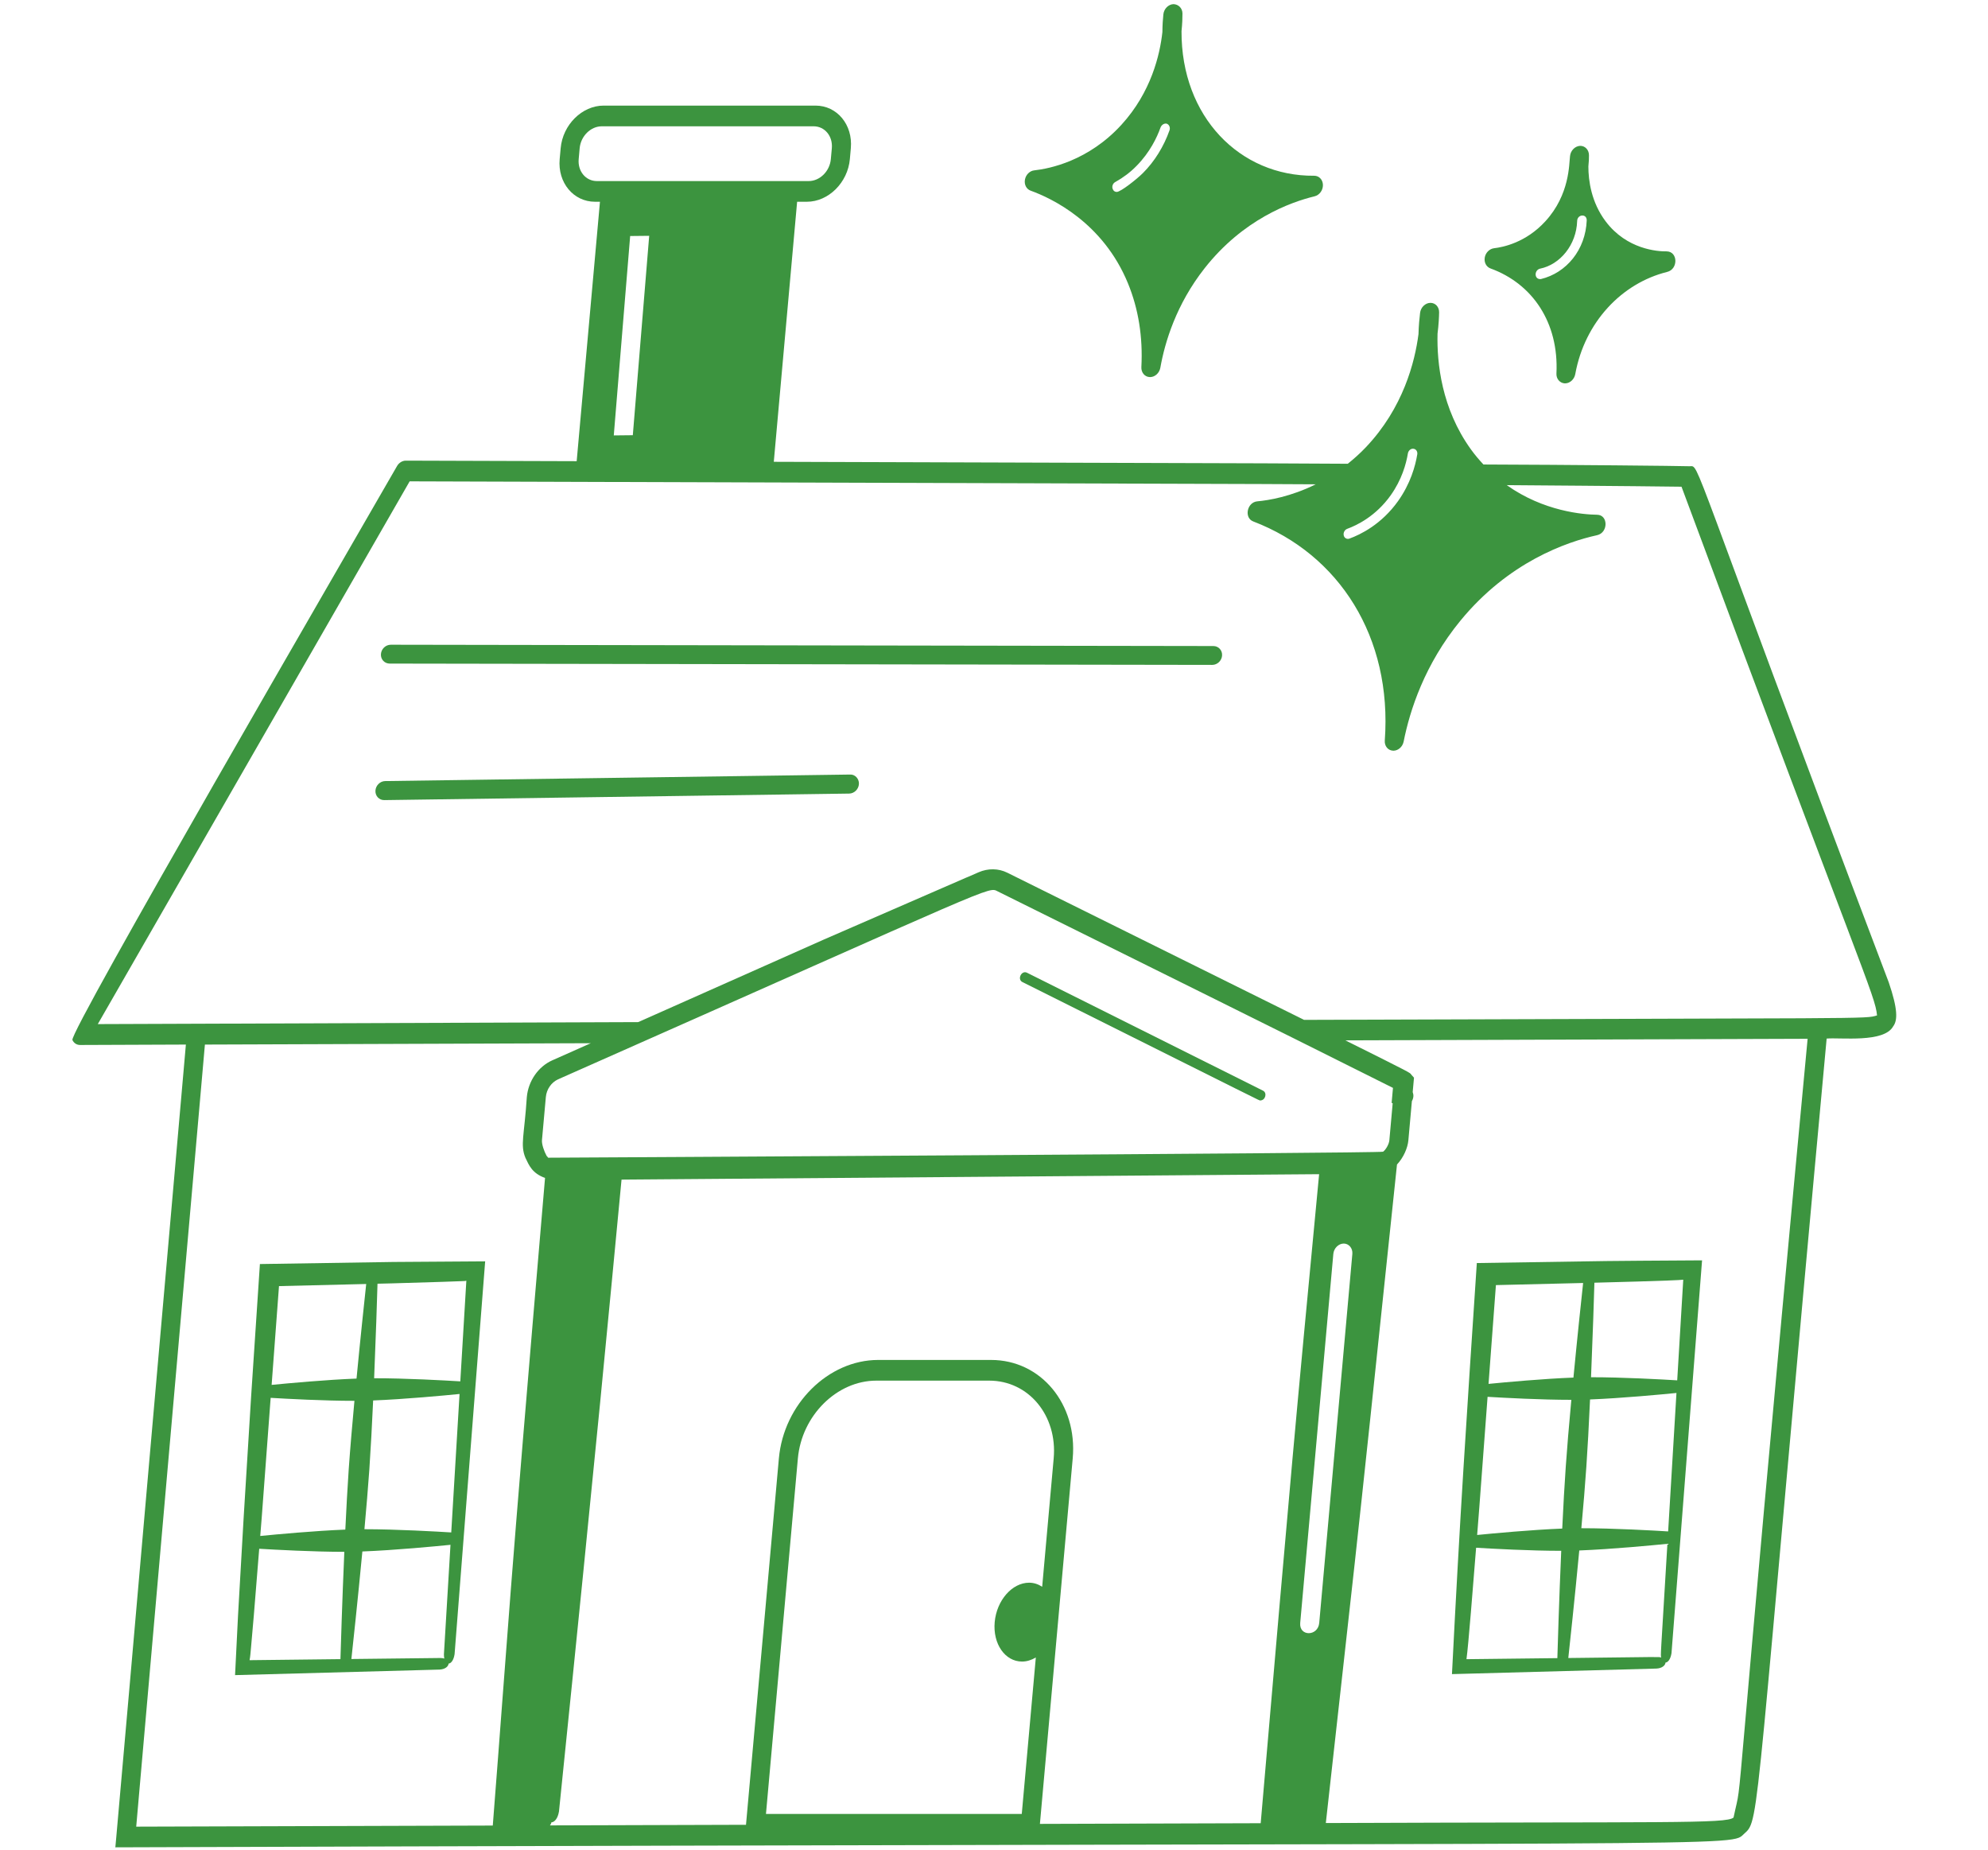
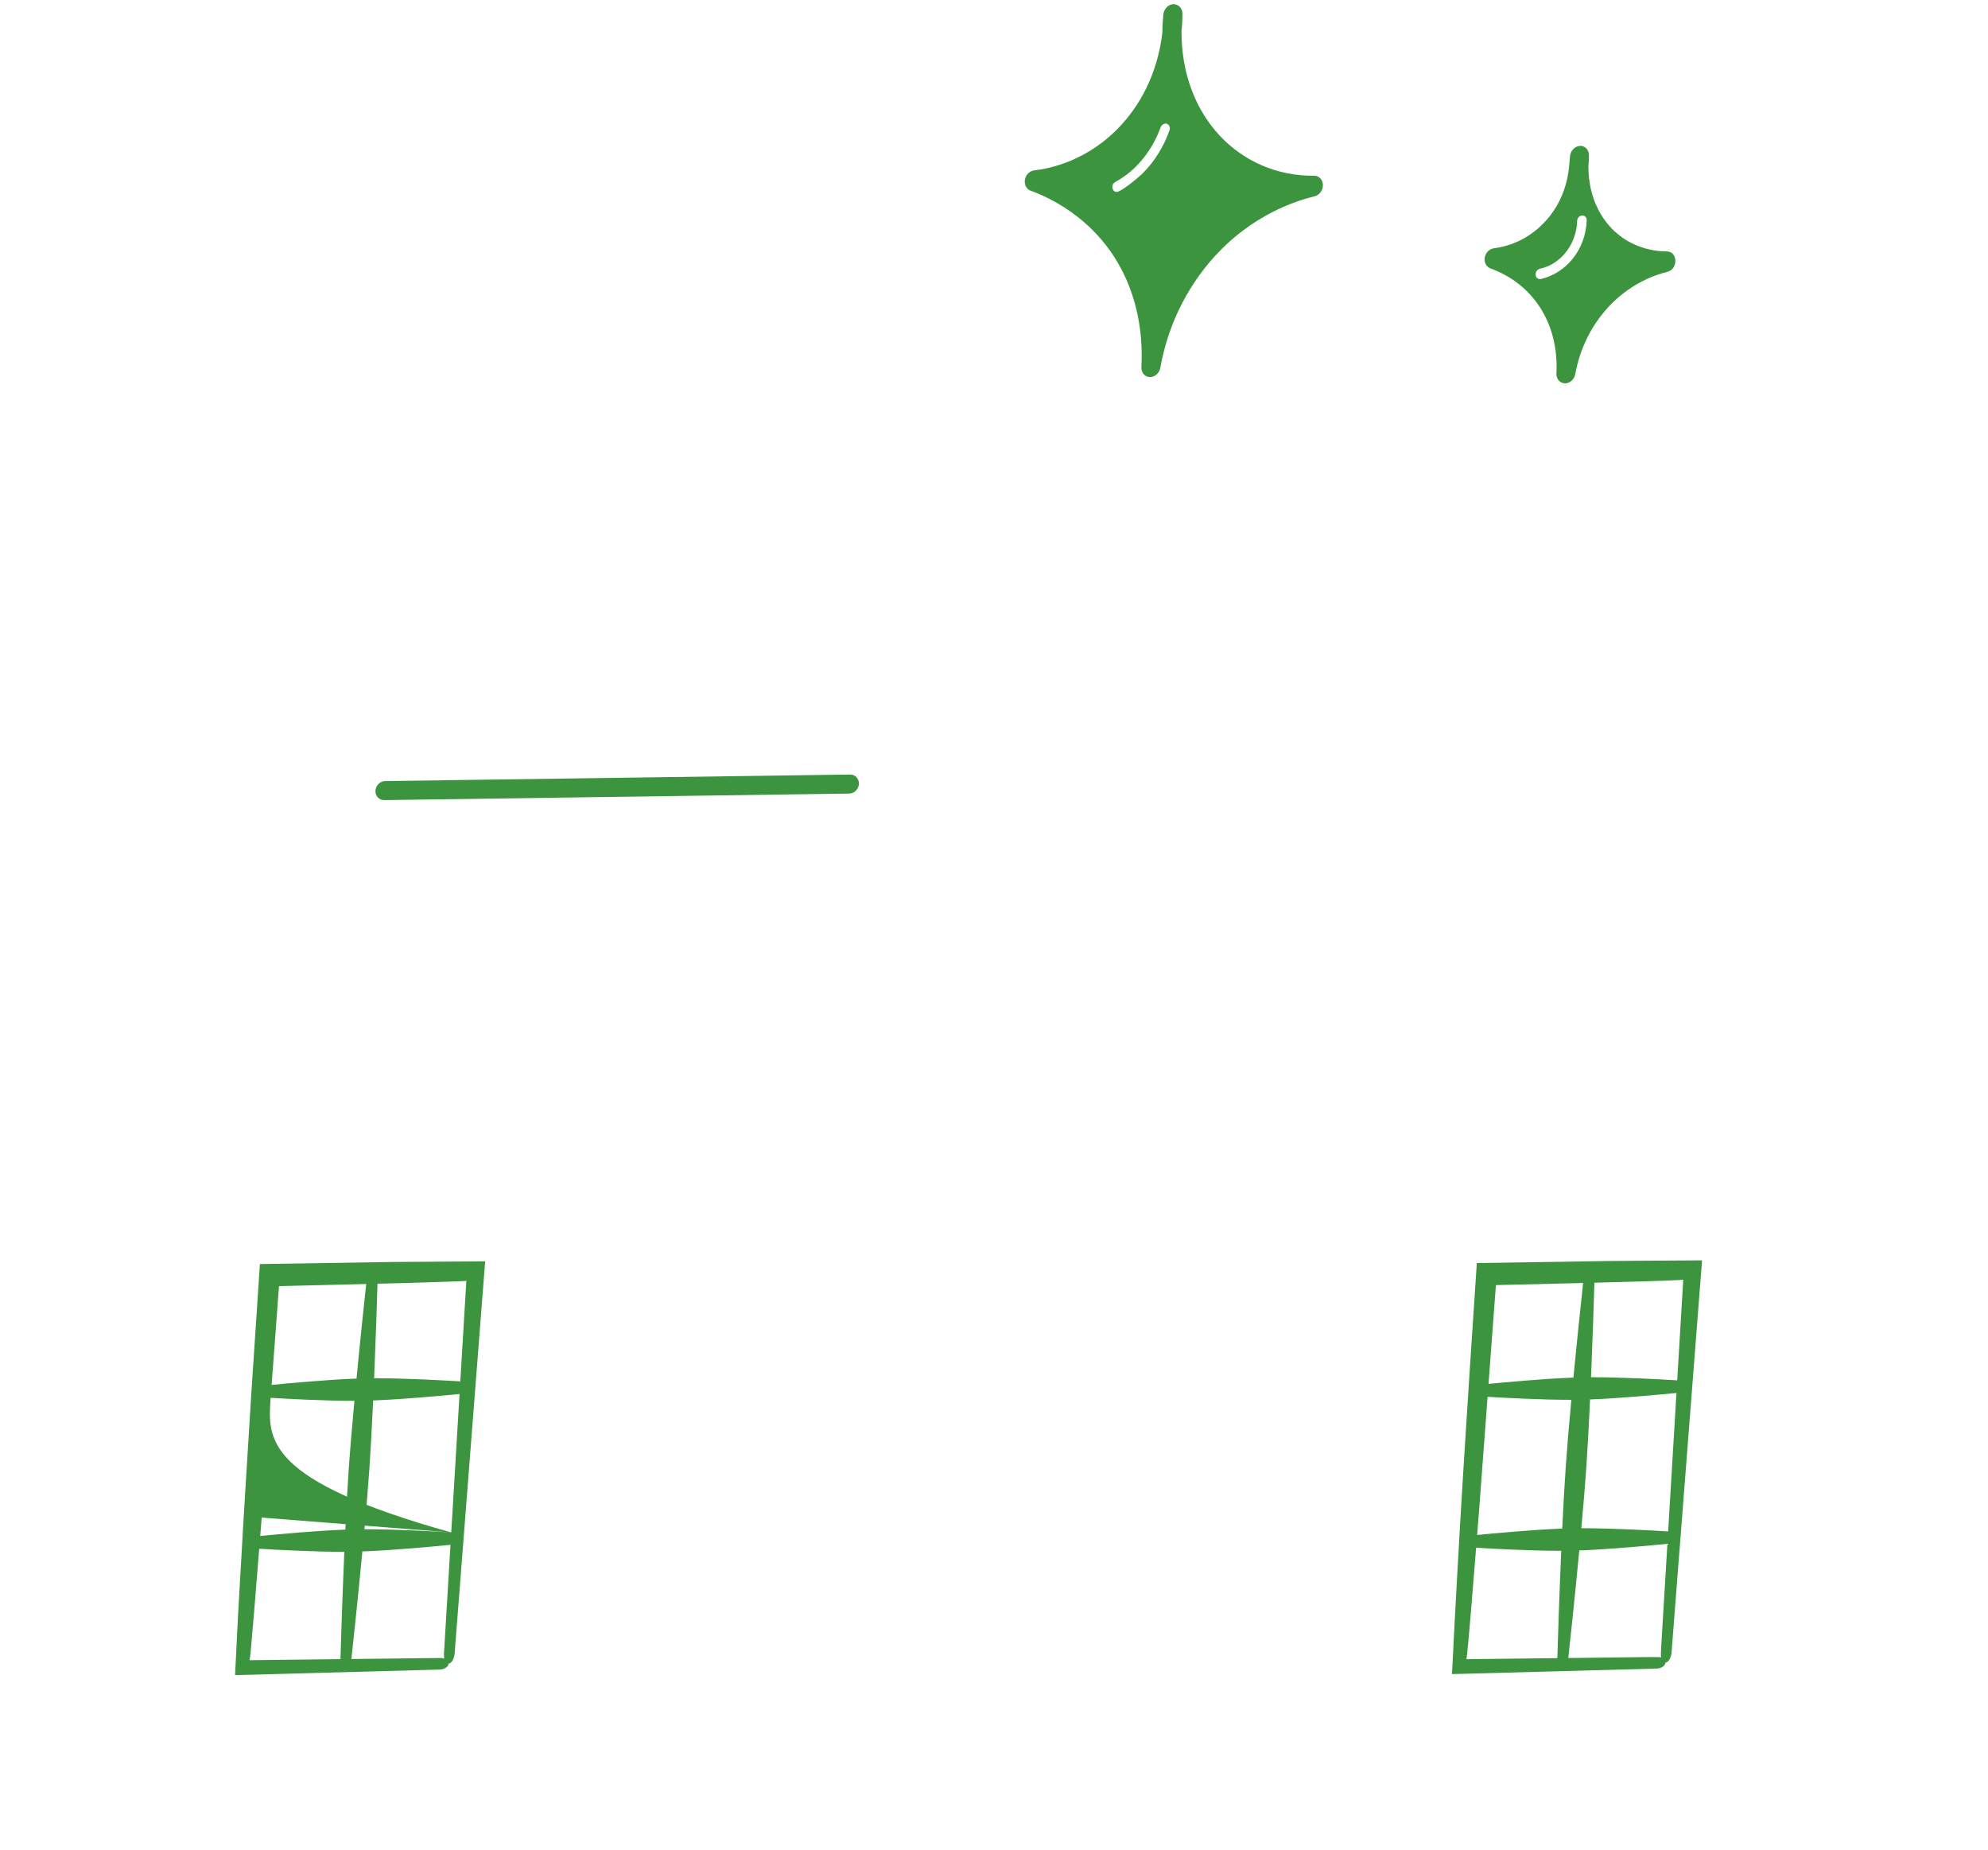
<svg xmlns="http://www.w3.org/2000/svg" width="129" height="120" viewBox="0 0 129 120" fill="none">
-   <path d="M122.559 63.729C109.396 29.025 110.332 30.248 109.638 30.248C108.939 30.225 101.966 30.154 96.26 30.135C95.978 29.832 95.703 29.511 95.443 29.149C93.539 26.505 93.233 23.543 93.281 21.65C93.356 21.048 93.378 20.569 93.383 20.265C93.389 19.915 93.144 19.648 92.823 19.648C92.819 19.648 92.815 19.648 92.81 19.648C92.484 19.656 92.194 19.939 92.149 20.293C92.105 20.646 92.061 21.118 92.045 21.675C91.812 23.481 91.052 26.471 88.623 29.024C88.241 29.426 87.85 29.771 87.457 30.087C85.702 30.078 83.893 30.069 81.982 30.059L50.211 29.96L51.725 13.089H52.357C53.758 13.089 55.01 11.848 55.147 10.324L55.21 9.616C55.347 8.092 54.318 6.851 52.917 6.851H39.171C37.769 6.851 36.517 8.092 36.381 9.616L36.317 10.324C36.18 11.848 37.209 13.089 38.611 13.089H38.931L37.42 29.92L26.332 29.885C26.098 29.885 25.875 30.033 25.757 30.247C22.513 35.902 4.467 66.97 4.699 67.472C4.792 67.674 4.978 67.795 5.2 67.795L12.062 67.768L9.726 94.338C8.746 105.529 7.934 114.856 7.546 119.177L7.485 119.848C116.458 119.483 112.132 119.864 113.211 118.935C114.213 118.053 113.829 118.224 118.53 67.379C119.425 67.299 122.25 67.671 122.846 66.587C123.14 66.198 123.155 65.474 122.559 63.729ZM37.551 10.324L37.614 9.617C37.685 8.832 38.328 8.194 39.05 8.194H52.796C53.518 8.194 54.047 8.832 53.977 9.617L53.913 10.324C53.843 11.109 53.199 11.747 52.477 11.747H38.731C38.01 11.748 37.48 11.109 37.551 10.324ZM42.126 15.299L41.063 28.235L39.828 28.248L40.891 15.312L42.126 15.299ZM90.239 32.136C90.959 31.127 91.244 30.102 91.356 29.421C91.386 29.236 91.545 29.09 91.716 29.114C91.884 29.128 91.996 29.291 91.966 29.476C91.841 30.237 91.522 31.382 90.716 32.513C89.641 34.02 88.282 34.681 87.567 34.941C87.533 34.955 87.499 34.96 87.465 34.96C87.337 34.96 87.225 34.873 87.194 34.734C87.154 34.559 87.256 34.367 87.423 34.307C88.062 34.074 89.278 33.483 90.239 32.136ZM10.96 94.338L13.296 67.768L38.335 67.68L35.843 68.788C34.931 69.191 34.279 70.13 34.185 71.177C34.02 73.698 33.75 74.266 34.092 75.109C34.334 75.618 34.534 76.117 35.367 76.421C32.909 105.143 33.021 105.093 31.976 118.436L8.839 118.507C9.238 113.931 10.029 104.98 10.96 94.338ZM90.389 70.579L90.302 71.551L90.37 71.578L90.154 73.981C90.131 74.236 89.912 74.612 89.743 74.719C89.547 74.821 35.693 75.108 35.568 75.108C35.546 75.071 35.514 75.031 35.468 74.987C35.304 74.686 35.145 74.228 35.168 73.968L35.419 71.177C35.465 70.667 35.776 70.224 36.213 70.023C65.191 57.197 64.086 57.52 64.757 57.838C76.208 63.527 80.851 65.802 90.389 70.579ZM67.626 102.945C67.376 102.78 67.092 102.68 66.779 102.68C65.674 102.68 64.671 103.828 64.545 105.238C64.418 106.648 65.215 107.796 66.32 107.796C66.633 107.796 66.935 107.696 67.214 107.532L66.302 117.683H49.703L51.774 94.614C52.024 91.833 54.306 89.571 56.862 89.571H64.19C66.746 89.571 68.623 91.833 68.373 94.614L67.626 102.945ZM64.311 88.229H56.983C53.747 88.229 50.857 91.094 50.541 94.614L48.407 118.386L35.687 118.425C35.735 118.363 35.77 118.297 35.779 118.228C35.98 118.218 36.192 117.989 36.272 117.522C38.813 92.724 39.5 85.237 40.331 76.529C44.96 76.493 23.565 76.659 85.597 76.177C83.96 93.38 83.852 94.577 81.806 118.284L67.479 118.328L69.608 94.614C69.923 91.094 67.547 88.229 64.311 88.229ZM35.769 118.228C35.698 118.228 35.74 118.228 35.769 118.228V118.228ZM87.753 81.349L85.604 105.289C85.525 106.17 84.29 106.184 84.37 105.289L86.519 81.349C86.552 80.986 86.851 80.678 87.197 80.678C87.53 80.678 87.786 80.986 87.753 81.349ZM112.488 117.916C112.012 118.327 108.245 118.184 86.032 118.272C87.896 101.422 87.631 104.396 90.65 75.55C91.073 75.102 91.344 74.472 91.388 73.981L91.616 71.439C91.733 71.229 91.738 71.027 91.669 70.851L91.753 69.916L91.585 69.728C91.475 69.578 91.724 69.702 87.3 67.495L117.295 67.393C112.133 122.215 113.208 114.516 112.488 117.916ZM84.621 66.166L65.361 56.617C64.794 56.335 64.117 56.322 63.501 56.59C60.555 57.876 67.756 54.728 53.435 60.965L41.413 66.311C38.48 66.322 15.113 66.408 6.346 66.44C6.427 66.299 26.506 31.362 26.582 31.228L81.862 31.402C83.067 31.408 84.234 31.414 85.379 31.42C83.762 32.221 82.323 32.46 81.586 32.525C80.914 32.585 80.713 33.596 81.321 33.829C86.898 35.96 90.349 41.337 89.858 48.044C89.832 48.398 90.063 48.684 90.385 48.701C90.396 48.703 90.406 48.703 90.416 48.703C90.727 48.703 91.014 48.45 91.082 48.11C91.481 46.093 92.445 43.095 94.766 40.267C97.894 36.453 101.664 35.156 103.632 34.722C104.366 34.56 104.366 33.404 103.634 33.395C102.727 33.382 100.17 33.179 97.772 31.474C99.136 31.487 105.575 31.529 109.112 31.576C120.901 63.307 121.674 64.54 121.8 65.876C120.967 66.121 122.051 66.031 84.621 66.166Z" fill="#3C943F" />
-   <path d="M16.866 82.007L16.865 82.007C16.684 84.731 16.488 87.697 16.292 90.648C16.125 93.351 15.959 96.04 15.809 98.478C15.668 100.915 15.543 103.102 15.446 104.801C15.349 106.738 15.281 108.119 15.253 108.676C25.666 108.394 28.522 108.317 28.522 108.317C28.892 108.297 29.095 108.11 29.111 107.927C29.267 107.917 29.437 107.715 29.498 107.314C29.498 107.314 30.259 97.535 31.482 81.832C30.472 81.839 28.225 81.854 25.507 81.872C22.837 81.914 19.707 81.963 16.866 82.007ZM29.281 99.419C28.391 99.363 25.741 99.211 23.648 99.21C23.771 97.85 23.885 96.502 23.968 95.314C24.06 93.962 24.142 92.404 24.213 90.857C26.248 90.778 28.84 90.534 29.82 90.436C29.611 93.917 29.43 96.935 29.281 99.419ZM16.983 98.455C17.164 96.039 17.363 93.365 17.563 90.687C18.613 90.75 21.05 90.882 22.999 90.881C22.855 92.43 22.722 93.987 22.627 95.34C22.546 96.528 22.473 97.876 22.408 99.235C20.421 99.313 17.913 99.547 16.887 99.649C16.919 99.255 16.95 98.864 16.983 98.455ZM23.763 83.301C23.654 84.313 23.393 86.747 23.135 89.438C21.178 89.512 18.697 89.742 17.626 89.847C17.79 87.65 17.953 85.466 18.104 83.438C19.943 83.394 21.922 83.346 23.763 83.301ZM16.284 106.937C16.334 106.36 16.397 105.631 16.472 104.781C16.57 103.569 16.689 102.1 16.82 100.478C17.835 100.539 20.35 100.678 22.343 100.677C22.204 103.874 22.115 106.831 22.091 107.639C20.499 107.658 18.559 107.68 16.194 107.707C16.216 107.552 16.222 107.653 16.284 106.937ZM22.801 107.631C22.889 106.831 23.21 103.862 23.514 100.654C25.624 100.573 28.335 100.313 29.232 100.222C28.96 104.772 28.806 107.327 28.806 107.327C28.805 107.433 28.814 107.523 28.831 107.601C28.759 107.579 28.674 107.565 28.574 107.565C28.574 107.565 27.181 107.581 22.801 107.631ZM29.942 83.117C30.019 83.114 30.092 83.11 30.163 83.107L30.196 83.101C30.22 83.097 30.242 83.092 30.261 83.089C30.122 85.412 29.992 87.581 29.869 89.618C28.889 89.558 26.307 89.413 24.277 89.416C24.39 86.724 24.467 84.291 24.496 83.283C24.802 83.276 25.117 83.268 25.41 83.261C26.642 83.224 27.768 83.19 28.7 83.162C29.166 83.145 29.583 83.13 29.942 83.117Z" fill="#3C943F" />
+   <path d="M16.866 82.007L16.865 82.007C16.684 84.731 16.488 87.697 16.292 90.648C16.125 93.351 15.959 96.04 15.809 98.478C15.668 100.915 15.543 103.102 15.446 104.801C15.349 106.738 15.281 108.119 15.253 108.676C25.666 108.394 28.522 108.317 28.522 108.317C28.892 108.297 29.095 108.11 29.111 107.927C29.267 107.917 29.437 107.715 29.498 107.314C29.498 107.314 30.259 97.535 31.482 81.832C30.472 81.839 28.225 81.854 25.507 81.872C22.837 81.914 19.707 81.963 16.866 82.007ZM29.281 99.419C28.391 99.363 25.741 99.211 23.648 99.21C23.771 97.85 23.885 96.502 23.968 95.314C24.06 93.962 24.142 92.404 24.213 90.857C26.248 90.778 28.84 90.534 29.82 90.436C29.611 93.917 29.43 96.935 29.281 99.419ZC17.164 96.039 17.363 93.365 17.563 90.687C18.613 90.75 21.05 90.882 22.999 90.881C22.855 92.43 22.722 93.987 22.627 95.34C22.546 96.528 22.473 97.876 22.408 99.235C20.421 99.313 17.913 99.547 16.887 99.649C16.919 99.255 16.95 98.864 16.983 98.455ZM23.763 83.301C23.654 84.313 23.393 86.747 23.135 89.438C21.178 89.512 18.697 89.742 17.626 89.847C17.79 87.65 17.953 85.466 18.104 83.438C19.943 83.394 21.922 83.346 23.763 83.301ZM16.284 106.937C16.334 106.36 16.397 105.631 16.472 104.781C16.57 103.569 16.689 102.1 16.82 100.478C17.835 100.539 20.35 100.678 22.343 100.677C22.204 103.874 22.115 106.831 22.091 107.639C20.499 107.658 18.559 107.68 16.194 107.707C16.216 107.552 16.222 107.653 16.284 106.937ZM22.801 107.631C22.889 106.831 23.21 103.862 23.514 100.654C25.624 100.573 28.335 100.313 29.232 100.222C28.96 104.772 28.806 107.327 28.806 107.327C28.805 107.433 28.814 107.523 28.831 107.601C28.759 107.579 28.674 107.565 28.574 107.565C28.574 107.565 27.181 107.581 22.801 107.631ZM29.942 83.117C30.019 83.114 30.092 83.11 30.163 83.107L30.196 83.101C30.22 83.097 30.242 83.092 30.261 83.089C30.122 85.412 29.992 87.581 29.869 89.618C28.889 89.558 26.307 89.413 24.277 89.416C24.39 86.724 24.467 84.291 24.496 83.283C24.802 83.276 25.117 83.268 25.41 83.261C26.642 83.224 27.768 83.19 28.7 83.162C29.166 83.145 29.583 83.13 29.942 83.117Z" fill="#3C943F" />
  <path d="M94.217 108.611C104.63 108.328 107.486 108.251 107.486 108.251C107.856 108.232 108.059 108.044 108.075 107.861C108.231 107.852 108.401 107.65 108.463 107.248C108.463 107.248 109.223 97.47 110.446 81.767C103.045 81.816 106.095 81.781 95.83 81.942C95.144 92.264 94.737 98.337 94.217 108.611ZM108.245 99.353C107.355 99.298 104.705 99.145 102.612 99.145C102.892 96.065 103.015 94.328 103.177 90.792C105.212 90.713 107.804 90.468 108.784 90.371C108.576 93.852 108.394 96.87 108.245 99.353ZM101.372 99.169C99.385 99.247 96.878 99.482 95.851 99.584C95.959 98.262 95.892 99.139 96.528 90.621C97.578 90.684 100.014 90.817 101.963 90.816C101.638 94.338 101.522 96.052 101.372 99.169ZM95.784 100.412C96.799 100.474 99.314 100.613 101.307 100.611C101.168 103.808 101.079 106.766 101.056 107.574C99.463 107.592 97.523 107.614 95.158 107.642C95.286 106.743 95.581 102.923 95.784 100.412ZM101.766 107.566C101.853 106.765 102.175 103.797 102.478 100.589C104.588 100.508 107.3 100.247 108.197 100.157C107.736 107.839 107.749 107.316 107.795 107.535C107.619 107.482 108.016 107.494 101.766 107.566ZM109.225 83.023C109.086 85.347 108.956 87.516 108.833 89.552C107.853 89.492 105.271 89.348 103.241 89.35C103.354 86.659 103.431 84.226 103.46 83.218C103.795 83.21 108.898 83.079 109.225 83.023ZM102.728 83.236C102.618 84.247 102.358 86.681 102.099 89.373C100.142 89.447 97.661 89.677 96.59 89.782C96.754 87.585 96.917 85.401 97.069 83.373C98.907 83.328 100.887 83.281 102.728 83.236Z" fill="#3C943F" />
-   <path d="M78.735 41.913C78.471 41.913 24.225 41.826 25.356 41.828C25.024 41.829 24.739 42.102 24.718 42.439C24.697 42.776 24.95 43.05 25.283 43.051L78.659 43.136C78.66 43.136 78.661 43.136 78.662 43.136C78.994 43.135 79.279 42.862 79.3 42.525C79.322 42.189 79.068 41.913 78.735 41.913Z" fill="#3C943F" />
  <path d="M55.162 50.25L24.997 50.673C24.664 50.677 24.379 50.959 24.362 51.298C24.345 51.639 24.599 51.91 24.93 51.908C24.932 51.908 24.933 51.908 24.935 51.908L55.1 51.485C55.434 51.481 55.718 51.199 55.735 50.859C55.752 50.517 55.476 50.231 55.162 50.25Z" fill="#3C943F" />
  <path d="M66.873 12.368C68.23 12.857 71.565 14.422 73.192 18.38C73.873 20.036 74.166 21.864 74.063 23.813C74.044 24.169 74.281 24.453 74.606 24.463C74.616 24.464 74.627 24.464 74.637 24.464C74.95 24.458 75.233 24.198 75.294 23.855C75.587 22.204 76.323 19.744 78.168 17.401C80.654 14.242 83.705 13.123 85.302 12.736C85.617 12.66 85.851 12.343 85.844 12C85.838 11.658 85.593 11.399 85.277 11.402C80.448 11.442 76.646 7.566 76.668 2.027C76.72 1.527 76.73 1.129 76.729 0.876C76.727 0.522 76.456 0.273 76.141 0.269C75.813 0.283 75.527 0.574 75.49 0.931C75.459 1.226 75.431 1.616 75.427 2.079C75.267 3.55 74.697 5.985 72.769 8.095C70.623 10.443 68.099 10.945 67.114 11.052C66.819 11.083 66.566 11.334 66.508 11.653C66.45 11.972 66.602 12.269 66.873 12.368ZM75.308 8.266C75.381 8.089 75.562 7.978 75.72 8.028C75.876 8.093 75.95 8.28 75.888 8.457C75.519 9.503 74.919 10.473 74.161 11.23C73.777 11.615 72.729 12.446 72.467 12.452C72.355 12.454 72.248 12.389 72.207 12.268C72.132 12.107 72.209 11.89 72.376 11.806C72.878 11.526 73.347 11.179 73.76 10.752C74.613 9.885 75.077 8.918 75.308 8.266Z" fill="#3C943F" />
  <path d="M96.718 17.416C99.45 18.408 101.155 20.937 100.997 24.222C100.973 24.573 101.213 24.852 101.534 24.872L101.571 24.871C101.881 24.865 102.159 24.603 102.219 24.265C102.835 20.889 105.243 18.372 108.174 17.643C108.907 17.471 108.888 16.325 108.156 16.308C107.573 16.32 105.553 16.186 104.183 14.352C103.254 13.116 103.068 11.703 103.069 10.8C103.104 10.475 103.109 10.232 103.107 10.07C103.107 9.72 102.853 9.455 102.531 9.462C102.195 9.482 101.915 9.771 101.879 10.122C101.811 10.616 101.877 12.618 100.272 14.363C99.013 15.738 97.532 16.037 96.958 16.103C96.659 16.136 96.406 16.384 96.347 16.695C96.288 17.02 96.441 17.313 96.718 17.416ZM99.922 17.432C101.237 17.17 102.289 15.883 102.34 14.348C102.341 13.899 102.964 13.84 102.962 14.295C102.886 16.203 101.65 17.703 99.987 18.105L99.937 18.106C99.788 18.109 99.66 18.004 99.647 17.829C99.634 17.654 99.746 17.476 99.922 17.432Z" fill="#3C943F" />
-   <path d="M81.785 71.393C82.114 71.387 82.241 70.9 81.957 70.759L66.641 63.107C66.283 62.931 65.99 63.537 66.343 63.712C82.675 71.859 81.681 71.395 81.785 71.393Z" fill="#3C943F" />
</svg>